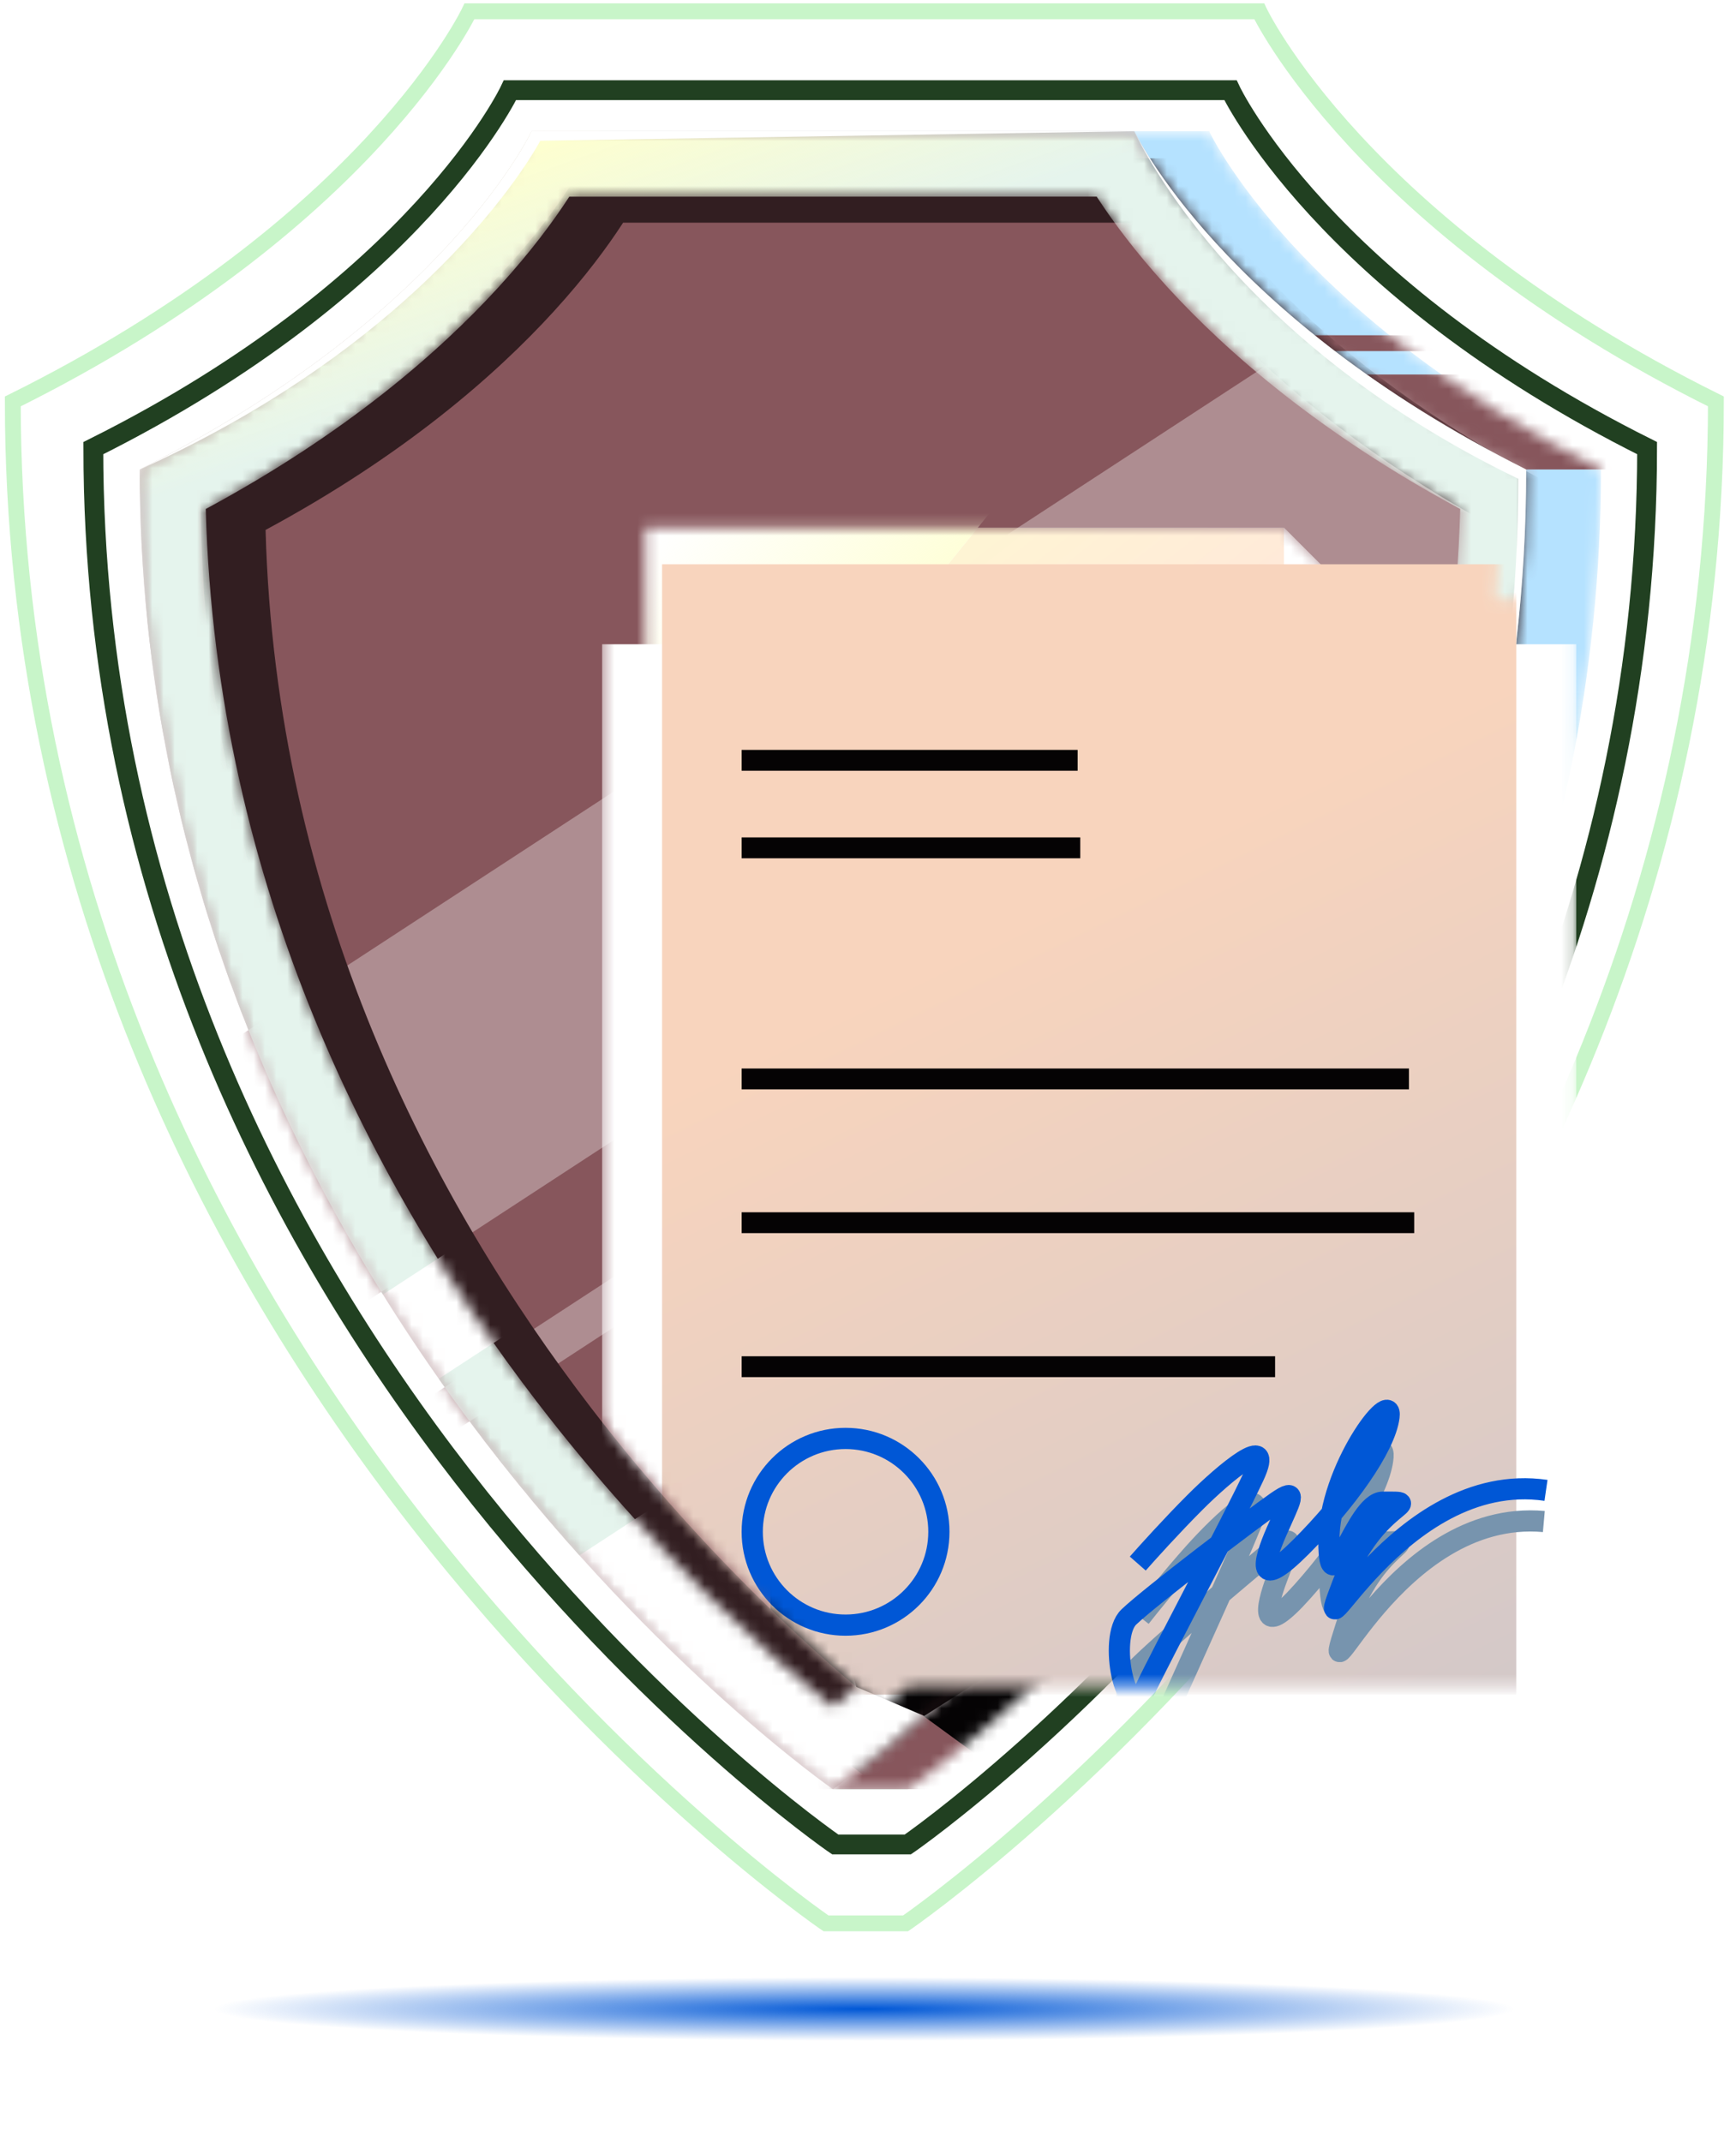
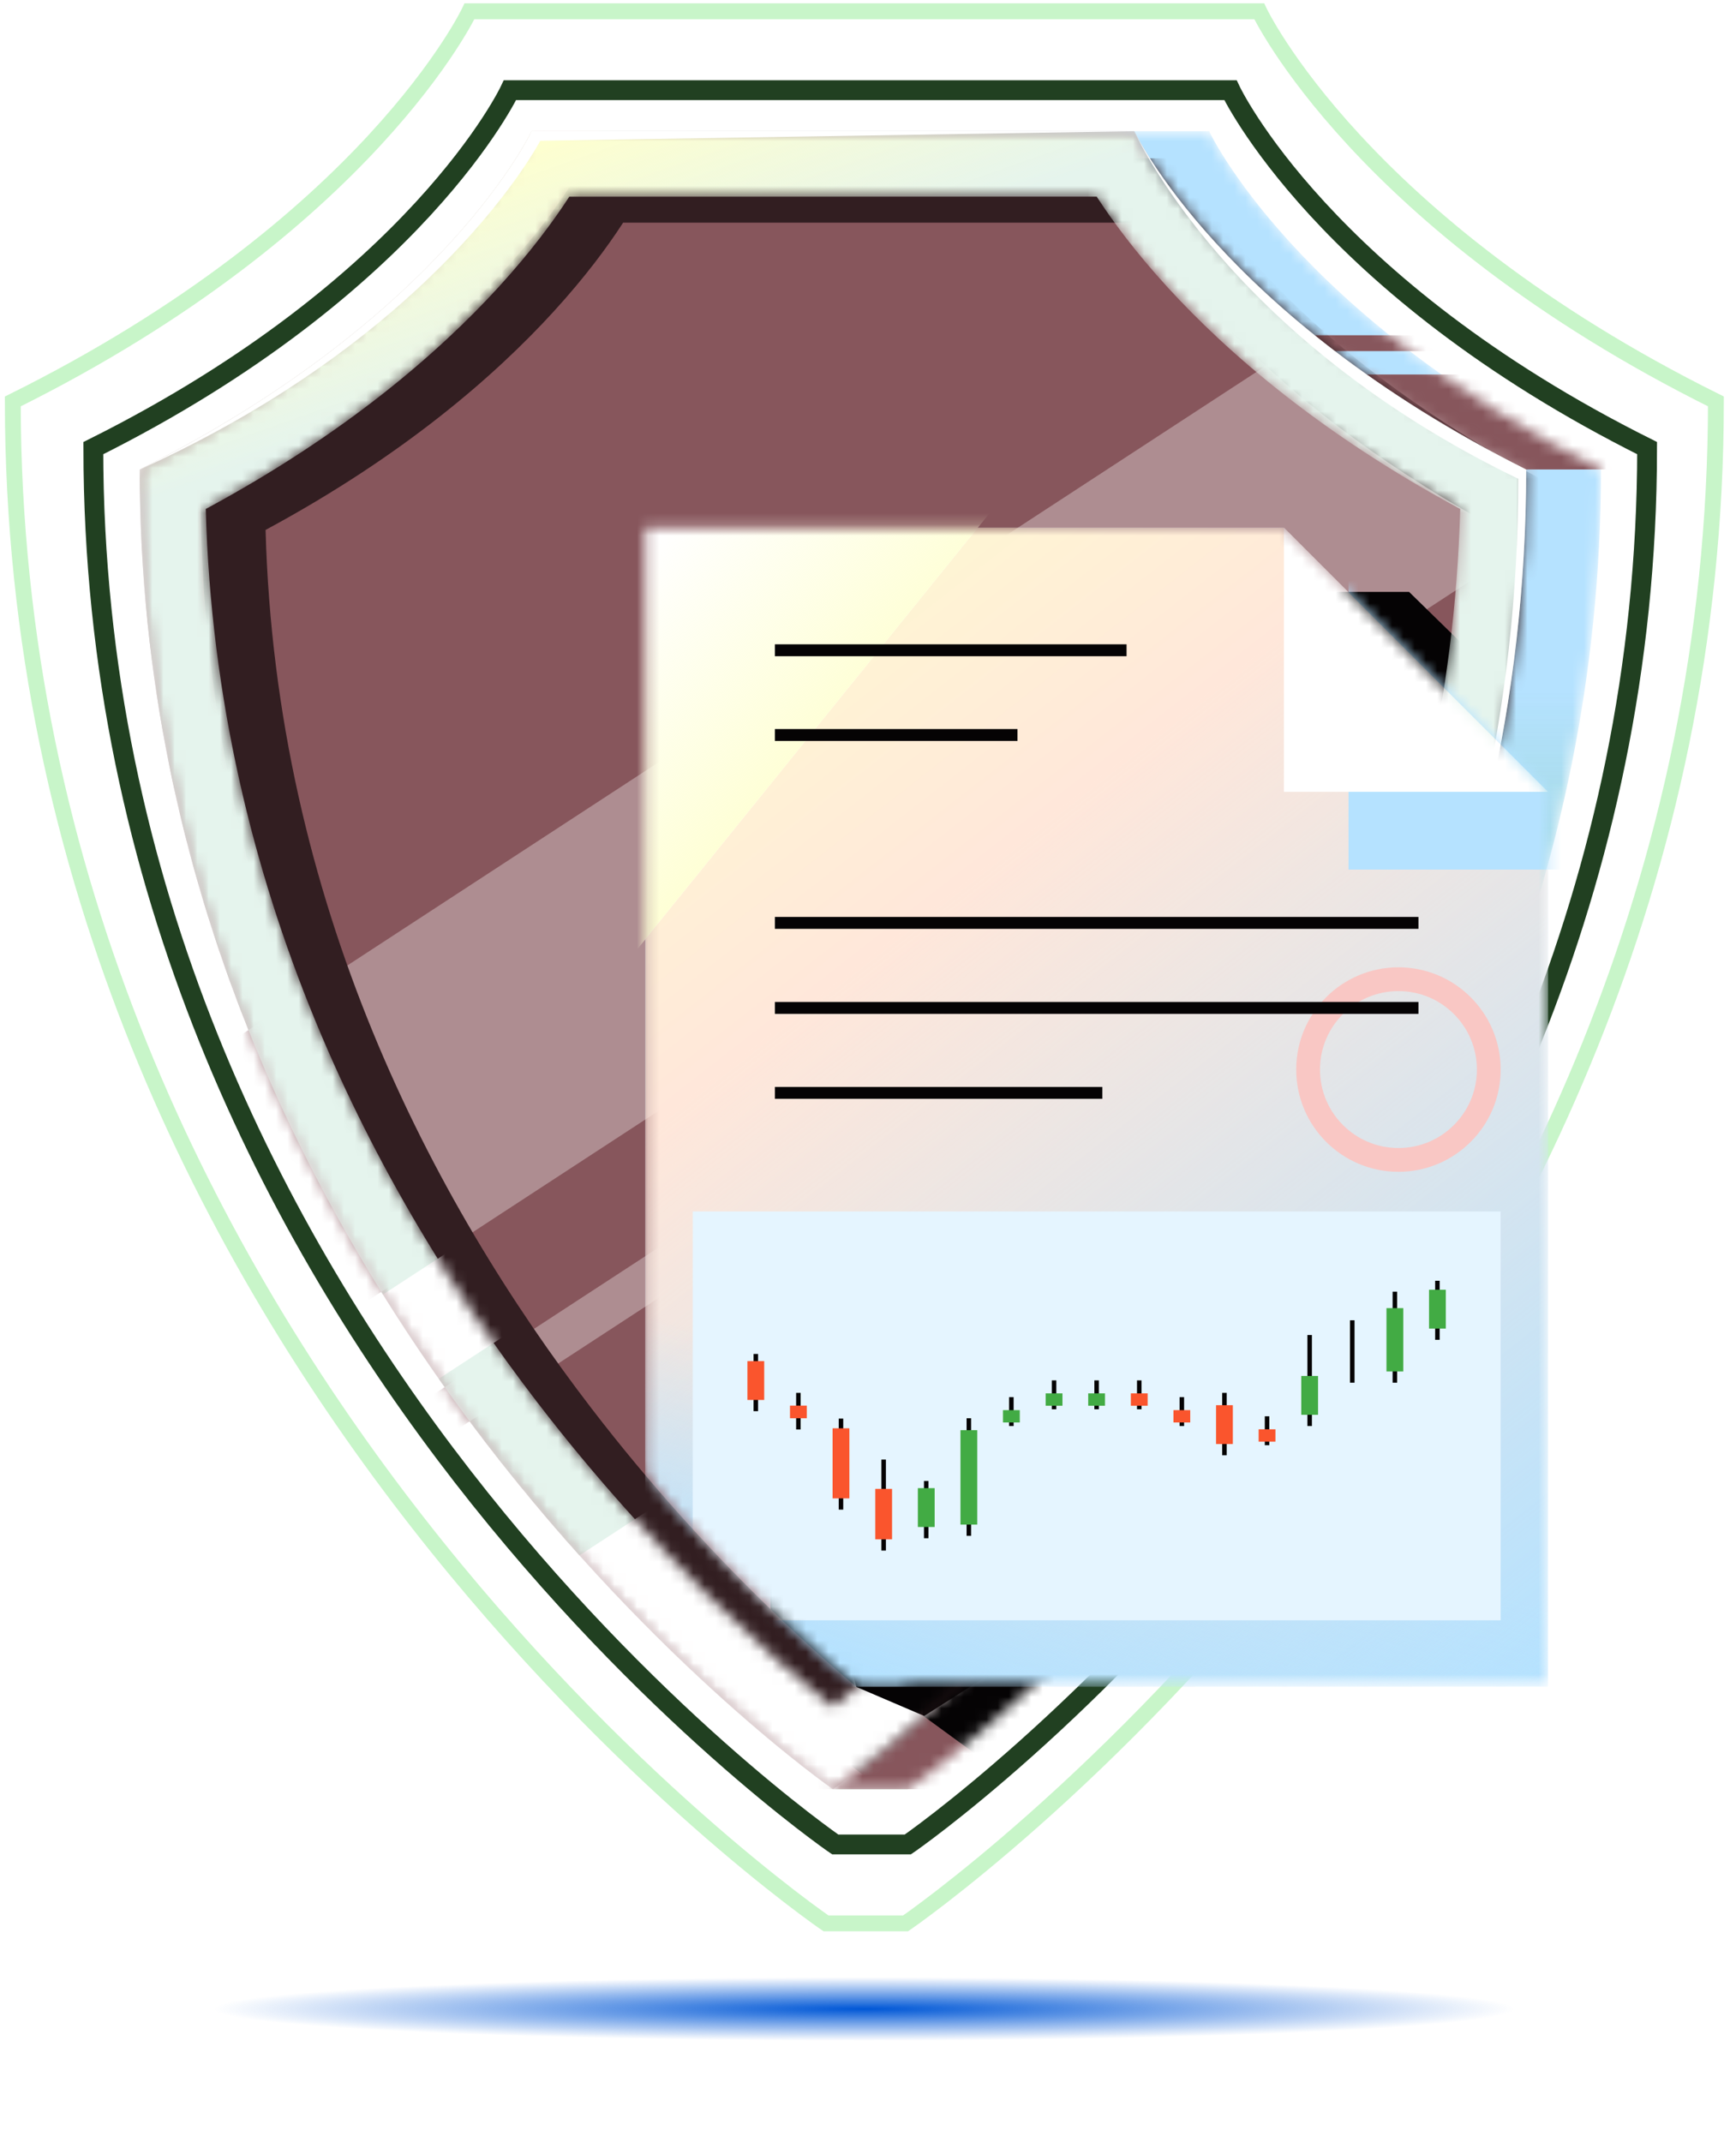
<svg xmlns="http://www.w3.org/2000/svg" width="154" height="190" viewBox="0 0 154 190" fill="none">
  <g filter="url(#filter0_f_26608_37742)">
    <ellipse cx="67.751" cy="2.821" rx="67.751" ry="2.821" transform="matrix(1 0 0 -1 8.926 181)" fill="url(#paint0_radial_26608_37742)" />
  </g>
  <mask id="mask0_26608_37742" style="mask-type:alpha" maskUnits="userSpaceOnUse" x="18" y="11" width="125" height="148">
    <path d="M18.396 41.64C45.509 28.04 53.158 11.635 53.158 11.635H107.261C107.261 11.635 114.91 28.04 142.022 41.64C142.022 115.683 80.905 158.438 80.526 158.691H73.89V153.985C58.419 140.989 18.396 101.559 18.396 41.64Z" fill="white" />
  </mask>
  <g mask="url(#mask0_26608_37742)">
    <path d="M18.396 41.64C45.509 28.04 53.158 11.635 53.158 11.635H107.261C107.261 11.635 114.91 28.04 142.022 41.64C142.022 115.683 80.905 158.438 80.526 158.691H73.89V153.985C58.419 140.989 18.396 101.559 18.396 41.64Z" fill="#B5E2FF" />
    <path d="M18.396 41.64C45.509 28.04 53.158 11.635 53.158 11.635H107.261C107.261 11.635 114.91 28.04 142.022 41.64C142.022 115.683 80.905 158.438 80.526 158.691H73.89V153.985C58.419 140.989 18.396 101.559 18.396 41.64Z" fill="url(#paint1_linear_26608_37742)" />
    <rect x="67.061" y="106.275" width="76.856" height="52.411" fill="#87565C" />
    <rect x="105.961" y="88.834" width="40.084" height="10.878" fill="#87565C" />
    <rect x="115.303" y="33.215" width="30.742" height="8.42" fill="#87565C" />
    <rect x="103.191" y="29.734" width="30.742" height="1.406" fill="#87565C" />
    <path d="M88.977 157.345L81.844 152.139L81.844 146.407L100.558 145.483L88.977 157.345Z" fill="#050304" />
  </g>
  <mask id="mask1_26608_37742" style="mask-type:alpha" maskUnits="userSpaceOnUse" x="12" y="11" width="124" height="148">
    <path d="M47.157 11.635C47.157 11.635 39.509 28.038 12.396 41.642C12.396 115.695 73.529 158.449 73.891 158.688V158.689L73.892 158.689L73.893 158.689L73.893 158.688C74.272 158.438 135.389 115.684 135.389 41.642C108.277 28.038 100.627 11.635 100.627 11.635H47.157Z" fill="white" />
  </mask>
  <g mask="url(#mask1_26608_37742)">
-     <path d="M47.157 11.635C47.157 11.635 39.509 28.038 12.396 41.642C12.396 115.695 73.529 158.449 73.891 158.688V158.689L73.892 158.689L73.893 158.689L73.893 158.688C74.272 158.438 135.389 115.684 135.389 41.642C108.277 28.038 100.627 11.635 100.627 11.635H47.157Z" fill="#87565C" />
+     <path d="M47.157 11.635C47.157 11.635 39.509 28.038 12.396 41.642C12.396 115.695 73.529 158.449 73.891 158.688V158.689L73.892 158.689L73.893 158.688C74.272 158.438 135.389 115.684 135.389 41.642C108.277 28.038 100.627 11.635 100.627 11.635H47.157Z" fill="#87565C" />
    <path d="M186.938 -16.281L218.603 -6.035L-24.278 152.503L-55.944 142.257L186.938 -16.281Z" fill="#AE8D91" />
    <path d="M207.176 13.546L211.761 15.029L-31.121 173.567L-35.705 172.084L207.176 13.546Z" fill="#AE8D91" />
    <path d="M124.998 52.495H68.352V152.989H148.429V75.404L124.998 52.495Z" fill="#050304" />
    <path fill-rule="evenodd" clip-rule="evenodd" d="M83.068 154.997C97.358 143.264 138.783 104.013 138.783 43.555C112.113 30.173 104.588 14.038 104.588 14.038H51.992C51.992 14.038 44.469 30.173 17.799 43.555C17.799 104.013 59.223 143.264 73.513 154.997C76.424 157.388 78.209 158.636 78.288 158.689C78.288 158.689 78.288 158.689 78.288 158.689C78.288 158.689 78.289 158.69 78.289 158.69V158.691L78.29 158.69L78.291 158.691L78.291 158.69C78.291 158.69 78.292 158.689 78.292 158.689C78.372 158.636 80.157 157.387 83.068 154.997ZM78.29 151.516C83.339 147.478 93.742 138.422 104.144 124.865C118.24 106.494 132.116 80.154 133.023 46.999C120.834 40.432 112.691 33.349 107.467 27.632C104.638 24.536 102.675 21.853 101.394 19.888C101.364 19.842 101.335 19.796 101.306 19.751H55.275C55.245 19.796 55.216 19.841 55.186 19.887C53.905 21.853 51.943 24.536 49.114 27.632C43.89 33.349 35.748 40.432 23.559 46.999C24.466 80.159 38.345 106.501 52.443 124.873C62.843 138.425 73.243 147.478 78.29 151.516Z" fill="#321E21" />
  </g>
  <mask id="mask2_26608_37742" style="mask-type:alpha" maskUnits="userSpaceOnUse" x="12" y="11" width="124" height="148">
    <path fill-rule="evenodd" clip-rule="evenodd" d="M78.749 154.934C93.277 143.006 135.389 103.104 135.389 41.642C108.277 28.038 100.627 11.635 100.627 11.635H47.157C47.157 11.635 39.509 28.038 12.396 41.642C12.396 103.104 54.508 143.006 69.035 154.934C71.995 157.365 73.81 158.634 73.89 158.688C73.89 158.687 73.89 158.688 73.89 158.688C73.89 158.688 73.891 158.688 73.891 158.688V158.689L73.892 158.689L73.893 158.689L73.893 158.688C73.893 158.688 73.894 158.688 73.894 158.687C73.975 158.633 75.79 157.364 78.749 154.934ZM73.892 151.396C79.025 147.29 89.601 138.084 100.176 124.302C114.506 105.626 128.612 78.848 129.534 45.143C117.142 38.467 108.864 31.266 103.553 25.455C100.677 22.307 98.682 19.579 97.38 17.581C97.35 17.535 97.319 17.488 97.29 17.443H50.494C50.465 17.488 50.435 17.535 50.404 17.581C49.102 19.579 47.108 22.307 44.232 25.455C38.921 31.266 30.644 38.467 18.252 45.143C19.174 78.853 33.284 105.633 47.615 124.31C58.188 138.087 68.761 147.291 73.892 151.396Z" fill="white" />
  </mask>
  <g mask="url(#mask2_26608_37742)">
    <path fill-rule="evenodd" clip-rule="evenodd" d="M78.749 154.934C93.277 143.006 135.389 103.104 135.389 41.642C108.276 28.038 100.627 11.635 100.627 11.635H47.157C47.157 11.635 39.509 28.038 12.396 41.642C12.396 103.104 54.508 143.006 69.035 154.934C71.995 157.365 73.81 158.634 73.89 158.687L73.891 158.688V158.689L73.892 158.689L73.893 158.689L73.893 158.688L73.894 158.687C73.975 158.633 75.79 157.364 78.749 154.934ZM73.892 151.396C79.025 147.29 89.601 138.084 100.176 124.302C114.506 105.626 128.612 78.848 129.534 45.143C117.142 38.467 108.864 31.266 103.553 25.455C100.677 22.307 98.682 19.579 97.38 17.581C97.35 17.535 97.319 17.488 97.29 17.443H50.494C50.465 17.488 50.435 17.535 50.404 17.581C49.102 19.579 47.108 22.307 44.232 25.455C38.921 31.266 30.644 38.467 18.252 45.143C19.174 78.853 33.284 105.633 47.615 124.31C58.188 138.087 68.761 147.291 73.892 151.396Z" fill="#E5F4ED" />
    <path fill-rule="evenodd" clip-rule="evenodd" d="M78.749 154.934C93.277 143.006 135.389 103.104 135.389 41.642C108.276 28.038 100.627 11.635 100.627 11.635H47.157C47.157 11.635 39.509 28.038 12.396 41.642C12.396 103.104 54.508 143.006 69.035 154.934C71.995 157.365 73.81 158.634 73.89 158.687L73.891 158.688V158.689L73.892 158.689L73.893 158.689L73.893 158.688L73.894 158.687C73.975 158.633 75.79 157.364 78.749 154.934ZM73.892 151.396C79.025 147.29 89.601 138.084 100.176 124.302C114.506 105.626 128.612 78.848 129.534 45.143C117.142 38.467 108.864 31.266 103.553 25.455C100.677 22.307 98.682 19.579 97.38 17.581C97.35 17.535 97.319 17.488 97.29 17.443H50.494C50.465 17.488 50.435 17.535 50.404 17.581C49.102 19.579 47.108 22.307 44.232 25.455C38.921 31.266 30.644 38.467 18.252 45.143C19.174 78.853 33.284 105.633 47.615 124.31C58.188 138.087 68.761 147.291 73.892 151.396Z" fill="url(#paint2_linear_26608_37742)" />
    <path d="M140.472 79.819L251.459 115.741L119.088 202.13L8.1 166.208L140.472 79.819Z" fill="white" />
    <path d="M81.984 152.189L75.969 149.614L75.463 147.912H88.71L81.984 152.189Z" fill="#050304" />
    <path d="M92.024 76.918L102.988 80.466L18.885 135.363L7.92 131.815L92.024 76.918Z" fill="white" />
  </g>
  <path d="M12.395 41.642C39.097 29.559 47.923 12.487 47.923 12.487L100.625 11.635C100.625 11.635 108.685 29.918 134.685 42.464C134.685 84.005 115.767 115.323 99.019 134.942C116.017 115.093 135.387 83.326 135.387 41.642C108.275 28.038 100.625 11.635 100.625 11.635H47.155C47.155 11.635 39.507 28.038 12.395 41.642Z" fill="white" />
  <path d="M8.279 39.746C37.108 25.353 45.241 7.998 45.241 7.998H109.153C109.153 7.998 117.285 25.355 146.114 39.743C146.114 118.082 80.939 163.317 80.535 163.584H74.091C73.706 163.331 8.279 118.094 8.279 39.746Z" stroke="#214021" stroke-width="1.758" />
  <path d="M1.135 35.604C32.735 19.916 41.648 1 41.648 1H111.703C111.703 1 120.618 19.919 152.217 35.601C152.217 120.987 80.777 170.291 80.335 170.582H73.272C72.85 170.307 1.135 121 1.135 35.604Z" stroke="#C8F5C9" stroke-width="1.406" />
  <mask id="mask3_26608_37742" style="mask-type:alpha" maskUnits="userSpaceOnUse" x="23" y="19" width="121" height="133">
    <path d="M80.637 149.587C79.763 150.322 78.976 150.966 78.288 151.516C73.24 147.478 62.84 138.425 52.441 124.872C38.343 106.501 24.463 80.158 23.557 46.998C35.746 40.431 43.888 33.348 49.112 27.632C51.941 24.535 53.903 21.852 55.184 19.887L55.272 19.75H101.303L101.392 19.887C102.673 21.853 104.635 24.536 107.465 27.632C112.689 33.349 120.832 40.431 133.021 46.998C132.963 49.093 132.854 51.16 132.697 53.199H143.657V149.587H80.637Z" fill="white" />
  </mask>
  <g mask="url(#mask3_26608_37742)">
    <mask id="mask4_26608_37742" style="mask-type:alpha" maskUnits="userSpaceOnUse" x="57" y="46" width="81" height="104">
      <path d="M113.895 46.804H57.248V149.587H137.326V70.235L113.895 46.804Z" fill="white" />
    </mask>
    <g mask="url(#mask4_26608_37742)">
      <path d="M113.895 46.804H57.248V149.587H137.326V70.235L113.895 46.804Z" fill="#B5E2FF" />
      <path d="M113.895 46.804H57.248V149.587H137.326V70.235L113.895 46.804Z" fill="url(#paint3_linear_26608_37742)" />
      <path d="M113.895 46.804H57.248V149.587H137.326V70.235L113.895 46.804Z" fill="url(#paint4_linear_26608_37742)" />
      <rect x="61.449" y="107.444" width="71.672" height="36.26" fill="#E5F5FF" />
      <rect x="66.848" y="120.083" width="0.4" height="5.075" fill="#050304" />
      <rect x="66.303" y="120.717" width="1.49" height="3.445" fill="#FA552D" />
      <rect x="70.625" y="123.534" width="0.4" height="3.248" fill="#050304" />
      <rect x="70.08" y="124.663" width="1.49" height="1.122" fill="#FA552D" />
      <rect x="74.404" y="125.816" width="0.4" height="8.073" fill="#050304" />
      <rect x="73.859" y="126.676" width="1.49" height="6.216" fill="#FA552D" />
      <rect x="78.189" y="129.448" width="0.4" height="8.073" fill="#050304" />
      <rect x="77.644" y="132.049" width="1.49" height="4.475" fill="#FA552D" />
      <rect x="81.965" y="131.351" width="0.4" height="5.075" fill="#050304" />
      <rect x="81.422" y="131.984" width="1.49" height="3.445" fill="#42AB44" />
      <rect x="85.746" y="125.785" width="0.4" height="10.429" fill="#050304" />
      <rect x="85.203" y="126.843" width="1.49" height="8.374" fill="#42AB44" />
      <rect x="89.518" y="123.913" width="0.4" height="2.563" fill="#050304" />
      <rect x="88.975" y="125.066" width="1.49" height="1.094" fill="#42AB44" />
      <rect x="93.305" y="122.426" width="0.4" height="2.563" fill="#050304" />
      <rect x="92.76" y="123.579" width="1.49" height="1.094" fill="#42AB44" />
      <rect x="97.08" y="122.426" width="0.4" height="2.563" fill="#050304" />
      <rect x="96.535" y="123.579" width="1.49" height="1.094" fill="#42AB44" />
      <rect x="100.863" y="122.426" width="0.4" height="2.563" fill="#050304" />
      <rect x="100.318" y="123.579" width="1.49" height="1.094" fill="#FA552D" />
      <rect x="104.641" y="123.913" width="0.4" height="2.563" fill="#050304" />
      <rect x="104.096" y="125.066" width="1.49" height="1.094" fill="#FA552D" />
      <rect x="108.42" y="123.534" width="0.4" height="5.535" fill="#050304" />
      <rect x="107.875" y="124.627" width="1.49" height="3.445" fill="#FA552D" />
      <rect x="112.199" y="125.612" width="0.4" height="2.563" fill="#050304" />
      <rect x="111.654" y="126.765" width="1.49" height="1.094" fill="#FA552D" />
      <rect x="115.979" y="118.403" width="0.4" height="8.073" fill="#050304" />
      <rect x="115.434" y="122.035" width="1.49" height="3.445" fill="#42AB44" />
      <rect x="119.76" y="117.096" width="0.4" height="5.535" fill="#050304" />
-       <rect x="119.215" y="118.191" width="1.49" height="3.445" fill="#42AB44" />
      <rect x="123.539" y="114.558" width="0.4" height="8.073" fill="#050304" />
      <rect x="122.994" y="116.019" width="1.49" height="5.616" fill="#42AB44" />
      <rect x="127.312" y="113.592" width="0.4" height="5.235" fill="#050304" />
      <rect x="126.768" y="114.386" width="1.49" height="3.445" fill="#42AB44" />
      <path d="M68.746 12.583L114.38 12.583L46.339 96.799H0.705L68.746 12.583Z" fill="white" />
      <path d="M68.746 12.583L114.38 12.583L46.339 96.799H0.705L68.746 12.583Z" fill="url(#paint5_linear_26608_37742)" />
      <path d="M132.069 94.859C132.069 99.285 128.481 102.873 124.055 102.873C119.629 102.873 116.041 99.285 116.041 94.859C116.041 90.433 119.629 86.846 124.055 86.846C128.481 86.846 132.069 90.433 132.069 94.859Z" stroke="#F9C7C4" stroke-width="2.109" />
      <path d="M68.74 57.672H99.938" stroke="#050304" stroke-width="1.055" />
      <path d="M68.74 65.187L90.261 65.187" stroke="#050304" stroke-width="1.055" />
      <path d="M68.74 81.851L125.83 81.851" stroke="#050304" stroke-width="1.055" />
      <path d="M68.74 89.392L125.83 89.392" stroke="#050304" stroke-width="1.055" />
      <path d="M68.74 96.927H97.788" stroke="#050304" stroke-width="1.055" />
      <path d="M148.627 77.122L119.628 77.122L119.628 48.123L148.627 77.122Z" fill="#B5E2FF" />
      <path d="M137.324 70.23L113.894 70.23L113.894 46.8L137.324 70.23Z" fill="white" />
    </g>
    <mask id="mask5_26608_37742" style="mask-type:alpha" maskUnits="userSpaceOnUse" x="53" y="44" width="87" height="112">
-       <rect x="53.414" y="44.817" width="86.414" height="110.705" fill="white" />
-     </mask>
+       </mask>
    <g mask="url(#mask5_26608_37742)">
      <g filter="url(#filter1_d_26608_37742)">
        <path fill-rule="evenodd" clip-rule="evenodd" d="M53.414 44.817L53.414 155.522H139.828V44.817L53.414 44.817Z" fill="white" />
      </g>
      <g filter="url(#filter2_ii_26608_37742)">
        <path d="M58.734 50.047H134.508V150.29H58.734L58.734 50.047Z" fill="url(#paint6_linear_26608_37742)" />
      </g>
      <circle cx="75.009" cy="135.854" r="8.279" stroke="#0057D6" stroke-width="1.881" />
      <g filter="url(#filter3_f_26608_37742)">
        <path d="M101.158 143.441C101.952 142.428 104.02 139.866 105.941 137.719C108.343 135.035 112.688 130.923 110.988 135.152C109.289 139.381 103.803 151.167 102.41 154.587C101.018 158.007 98.806 150.16 100.633 148.211C102.459 146.262 111.193 138.832 113.132 137.318C115.071 135.804 114.35 137.076 113.279 139.951C112.207 142.826 111.818 145.312 115.544 141.144C119.271 136.976 122.489 131.946 122.689 129.208C122.888 126.47 117.619 134.171 117.971 140.483C118.322 146.795 120.165 136.927 122.562 136.793C126.599 136.568 121.849 136.641 119.404 144.234C116.621 152.875 123.629 133.762 136.954 134.944" stroke="#7794AE" stroke-width="1.877" />
      </g>
      <path d="M100.932 138.673C101.781 137.706 103.988 135.262 106.026 133.226C108.573 130.68 113.14 126.816 111.208 130.944C109.276 135.072 103.144 146.534 101.563 149.871C99.982 153.209 98.21 145.252 100.142 143.407C102.074 141.563 111.208 134.63 113.228 133.226C115.248 131.822 114.458 133.052 113.228 135.862C111.999 138.673 111.472 141.134 115.424 137.18C119.376 133.226 122.87 128.383 123.221 125.66C123.572 122.937 117.883 130.333 117.883 136.655C117.883 142.977 120.271 133.226 122.672 133.226C126.716 133.226 121.969 133.034 119.105 140.479C115.846 148.952 123.907 130.259 137.145 132.18" stroke="#0057D6" stroke-width="1.877" />
      <g filter="url(#filter4_d_26608_37742)">
        <path d="M65.791 90.418L124.989 90.418" stroke="#050304" stroke-width="1.849" />
        <path d="M65.791 62.16L95.595 62.16" stroke="#050304" stroke-width="1.849" />
        <path d="M65.791 103.169H125.454" stroke="#050304" stroke-width="1.849" />
-         <path d="M65.791 69.921H95.829" stroke="#050304" stroke-width="1.849" />
        <path d="M65.791 115.94H113.114" stroke="#050304" stroke-width="1.849" />
      </g>
    </g>
  </g>
  <defs>
    <filter id="filter0_f_26608_37742" x="0.138" y="166.57" width="153.078" height="23.219" filterUnits="userSpaceOnUse" color-interpolation-filters="sRGB">
      <feFlood flood-opacity="0" result="BackgroundImageFix" />
      <feBlend mode="normal" in="SourceGraphic" in2="BackgroundImageFix" result="shape" />
      <feGaussianBlur stdDeviation="4.394" result="effect1_foregroundBlur_26608_37742" />
    </filter>
    <filter id="filter1_d_26608_37742" x="41.09" y="44.817" width="111.062" height="135.354" filterUnits="userSpaceOnUse" color-interpolation-filters="sRGB">
      <feFlood flood-opacity="0" result="BackgroundImageFix" />
      <feColorMatrix in="SourceAlpha" type="matrix" values="0 0 0 0 0 0 0 0 0 0 0 0 0 0 0 0 0 0 127 0" result="hardAlpha" />
      <feOffset dy="12.324" />
      <feGaussianBlur stdDeviation="6.162" />
      <feComposite in2="hardAlpha" operator="out" />
      <feColorMatrix type="matrix" values="0 0 0 0 0 0 0 0 0 0 0 0 0 0 0 0 0 0 0.25 0" />
      <feBlend mode="normal" in2="BackgroundImageFix" result="effect1_dropShadow_26608_37742" />
      <feBlend mode="normal" in="SourceGraphic" in2="effect1_dropShadow_26608_37742" result="shape" />
    </filter>
    <filter id="filter2_ii_26608_37742" x="56.977" y="48.29" width="79.289" height="103.758" filterUnits="userSpaceOnUse" color-interpolation-filters="sRGB">
      <feFlood flood-opacity="0" result="BackgroundImageFix" />
      <feBlend mode="normal" in="SourceGraphic" in2="BackgroundImageFix" result="shape" />
      <feColorMatrix in="SourceAlpha" type="matrix" values="0 0 0 0 0 0 0 0 0 0 0 0 0 0 0 0 0 0 127 0" result="hardAlpha" />
      <feOffset dx="-1.758" dy="-1.758" />
      <feGaussianBlur stdDeviation="0.879" />
      <feComposite in2="hardAlpha" operator="arithmetic" k2="-1" k3="1" />
      <feColorMatrix type="matrix" values="0 0 0 0 0.581 0 0 0 0 0.831 0 0 0 0 0.988 0 0 0 1 0" />
      <feBlend mode="normal" in2="shape" result="effect1_innerShadow_26608_37742" />
      <feColorMatrix in="SourceAlpha" type="matrix" values="0 0 0 0 0 0 0 0 0 0 0 0 0 0 0 0 0 0 127 0" result="hardAlpha" />
      <feOffset dx="1.758" dy="1.758" />
      <feGaussianBlur stdDeviation="0.879" />
      <feComposite in2="hardAlpha" operator="arithmetic" k2="-1" k3="1" />
      <feColorMatrix type="matrix" values="0 0 0 0 0.994 0 0 0 0 1 0 0 0 0 0.958 0 0 0 1 0" />
      <feBlend mode="normal" in2="effect1_innerShadow_26608_37742" result="effect2_innerShadow_26608_37742" />
    </filter>
    <filter id="filter3_f_26608_37742" x="91.494" y="120.193" width="53.05" height="43.692" filterUnits="userSpaceOnUse" color-interpolation-filters="sRGB">
      <feFlood flood-opacity="0" result="BackgroundImageFix" />
      <feBlend mode="normal" in="SourceGraphic" in2="BackgroundImageFix" result="shape" />
      <feGaussianBlur stdDeviation="3.754" result="effect1_foregroundBlur_26608_37742" />
    </filter>
    <filter id="filter4_d_26608_37742" x="60.518" y="61.236" width="70.21" height="66.174" filterUnits="userSpaceOnUse" color-interpolation-filters="sRGB">
      <feFlood flood-opacity="0" result="BackgroundImageFix" />
      <feColorMatrix in="SourceAlpha" type="matrix" values="0 0 0 0 0 0 0 0 0 0 0 0 0 0 0 0 0 0 127 0" result="hardAlpha" />
      <feOffset dy="5.273" />
      <feGaussianBlur stdDeviation="2.636" />
      <feComposite in2="hardAlpha" operator="out" />
      <feColorMatrix type="matrix" values="0 0 0 0 0 0 0 0 0 0 0 0 0 0 0 0 0 0 0.18 0" />
      <feBlend mode="normal" in2="BackgroundImageFix" result="effect1_dropShadow_26608_37742" />
      <feBlend mode="normal" in="SourceGraphic" in2="effect1_dropShadow_26608_37742" result="shape" />
    </filter>
    <radialGradient id="paint0_radial_26608_37742" cx="0" cy="0" r="1" gradientUnits="userSpaceOnUse" gradientTransform="translate(67.751 2.821) rotate(90) scale(2.821 58.063)">
      <stop stop-color="#0057D6" />
      <stop offset="1" stop-color="#0057D6" stop-opacity="0" />
    </radialGradient>
    <linearGradient id="paint1_linear_26608_37742" x1="112.498" y1="158.694" x2="112.498" y2="61.293" gradientUnits="userSpaceOnUse">
      <stop stop-color="#42AB44" />
      <stop offset="1" stop-color="#42AB44" stop-opacity="0" />
    </linearGradient>
    <linearGradient id="paint2_linear_26608_37742" x1="48.081" y1="12.521" x2="54.205" y2="29.874" gradientUnits="userSpaceOnUse">
      <stop stop-color="#FEFFCF" />
      <stop offset="1" stop-color="#FEFFCF" stop-opacity="0" />
    </linearGradient>
    <linearGradient id="paint3_linear_26608_37742" x1="57.248" y1="46.804" x2="137.326" y2="149.587" gradientUnits="userSpaceOnUse">
      <stop stop-color="#FEFFCF" />
      <stop offset="0.323" stop-color="#FFE7DA" />
      <stop offset="1" stop-color="#FFE7DA" stop-opacity="0" />
    </linearGradient>
    <linearGradient id="paint4_linear_26608_37742" x1="69.472" y1="145.915" x2="76.995" y2="122.876" gradientUnits="userSpaceOnUse">
      <stop stop-color="#B5E2FF" />
      <stop offset="1" stop-color="#B5E2FF" stop-opacity="0" />
    </linearGradient>
    <linearGradient id="paint5_linear_26608_37742" x1="77.494" y1="65.991" x2="57.543" y2="48.372" gradientUnits="userSpaceOnUse">
      <stop stop-color="#FEFFCF" />
      <stop offset="1" stop-color="#FEFFCF" stop-opacity="0" />
    </linearGradient>
    <linearGradient id="paint6_linear_26608_37742" x1="92.386" y1="80.811" x2="129.098" y2="155.777" gradientUnits="userSpaceOnUse">
      <stop stop-color="#F8D4BD" />
      <stop offset="1" stop-color="#D2C8C9" />
    </linearGradient>
  </defs>
</svg>